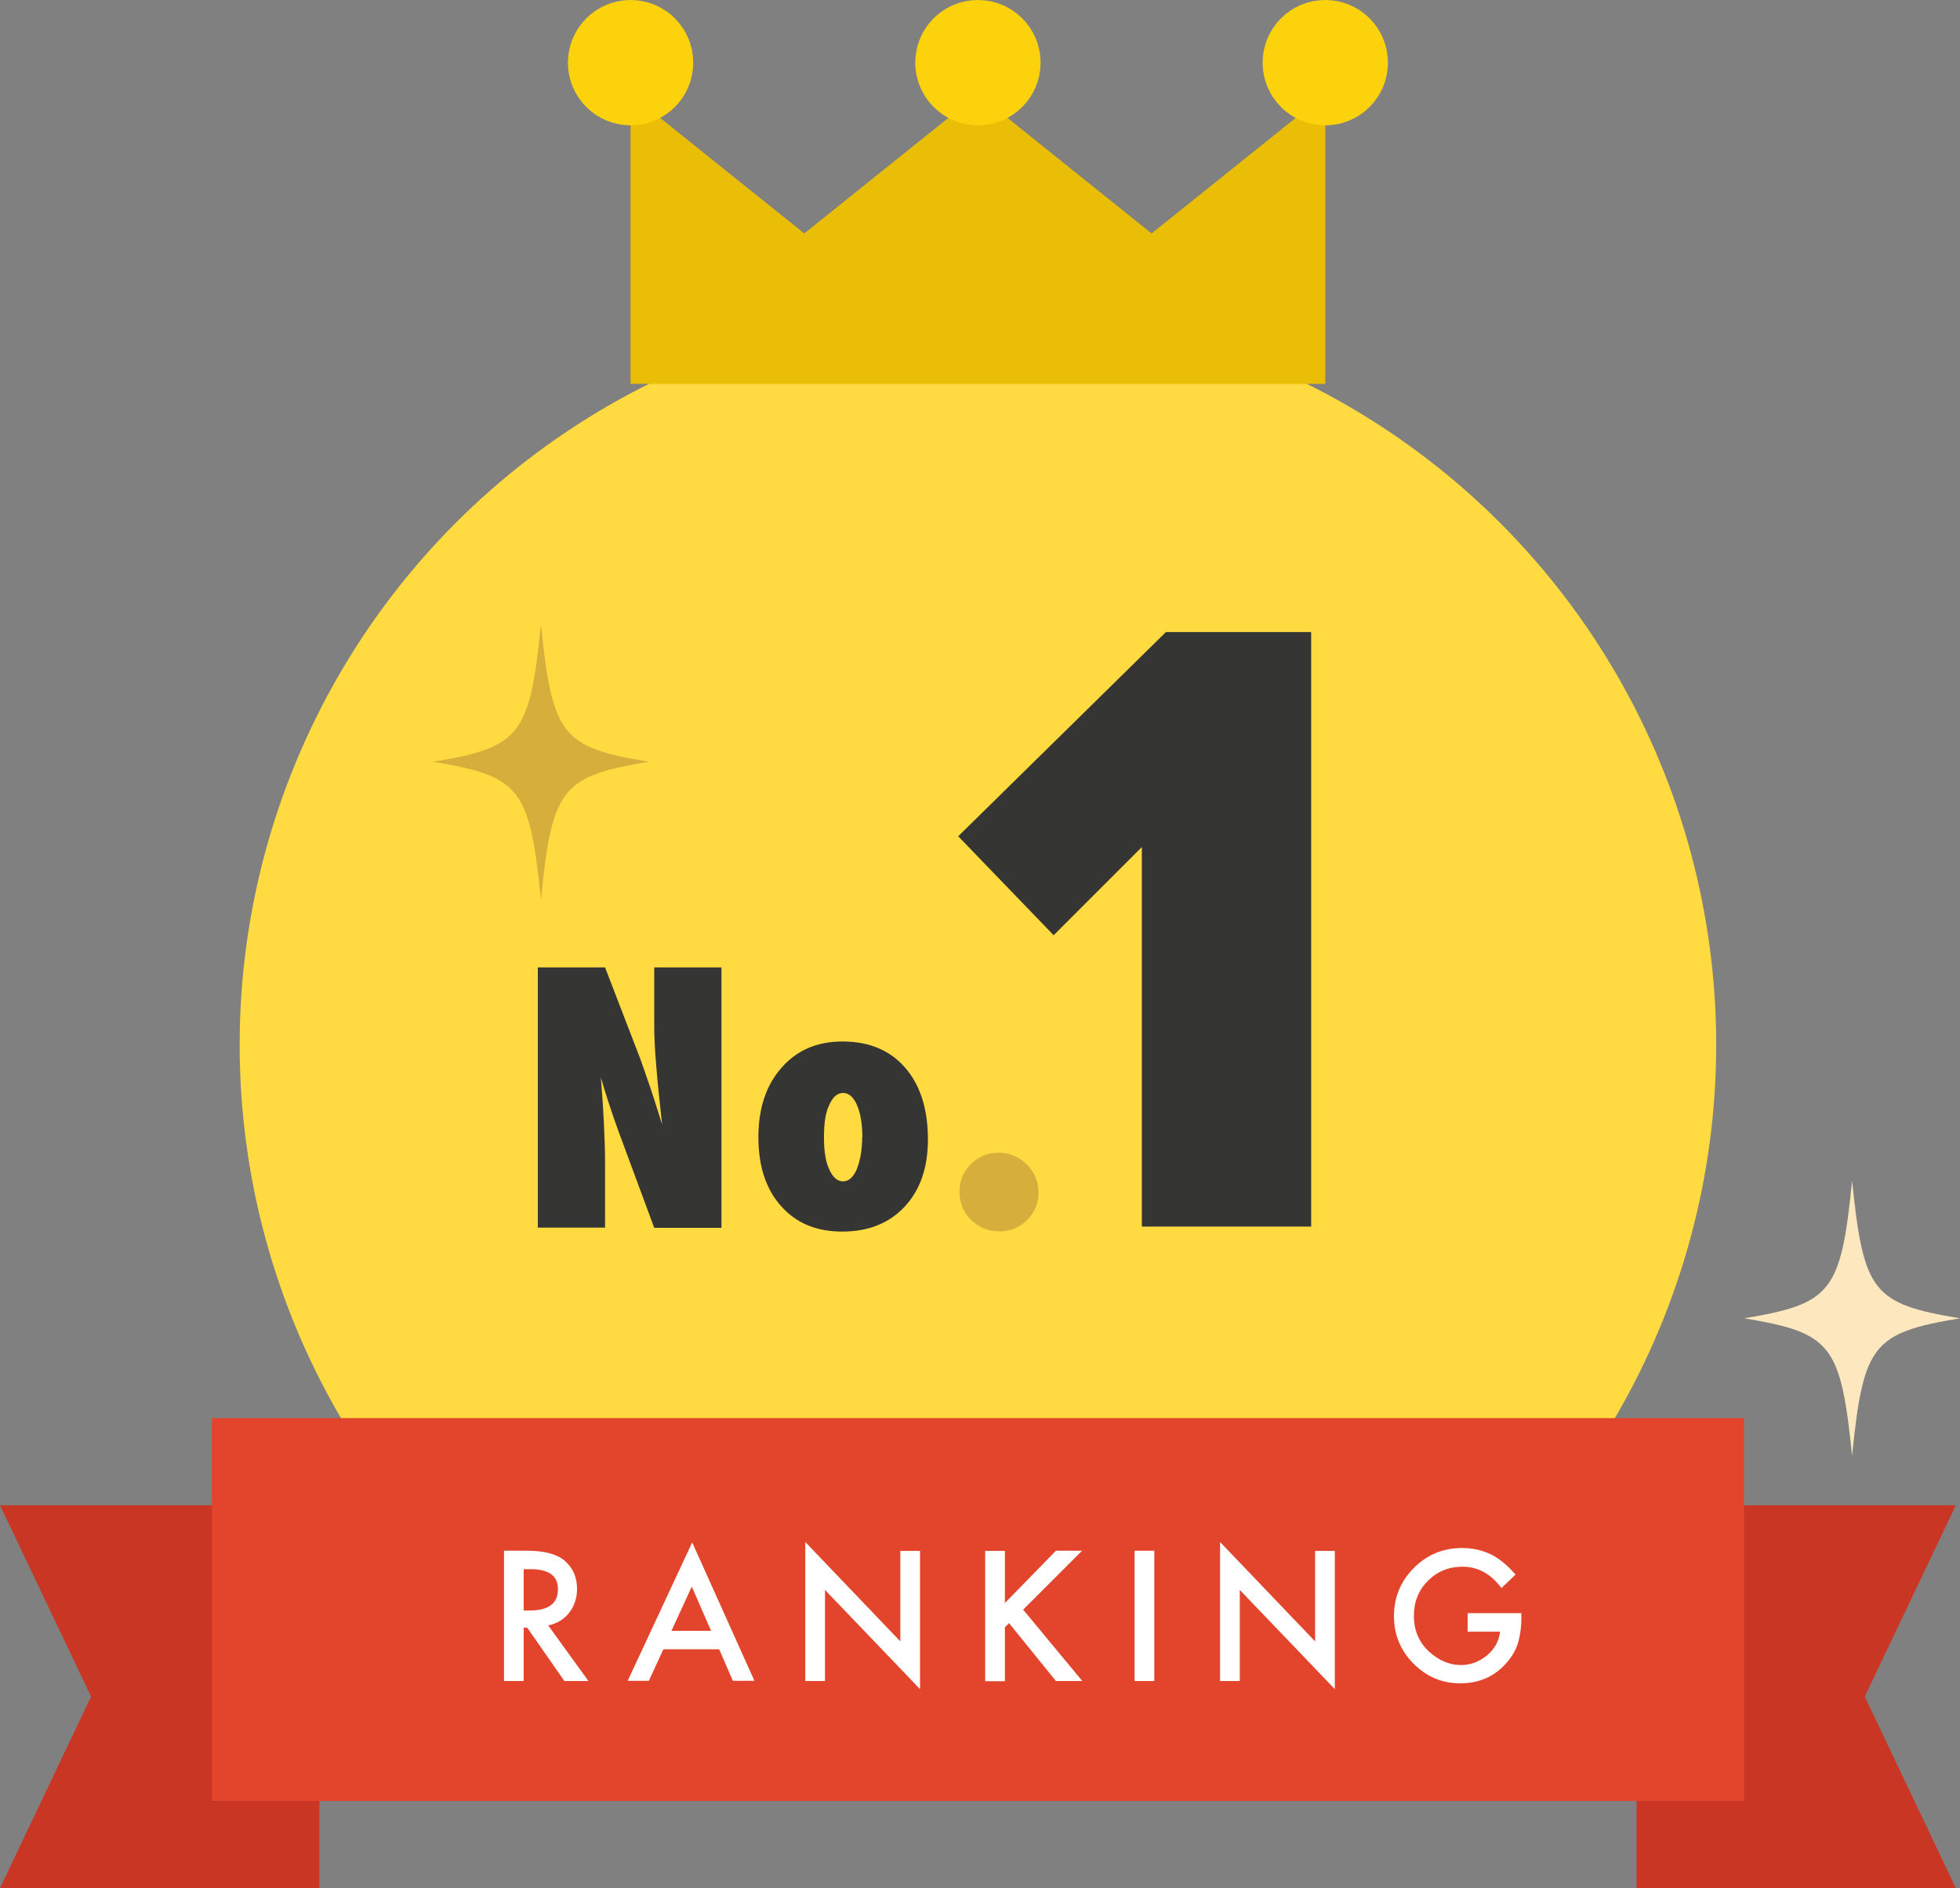
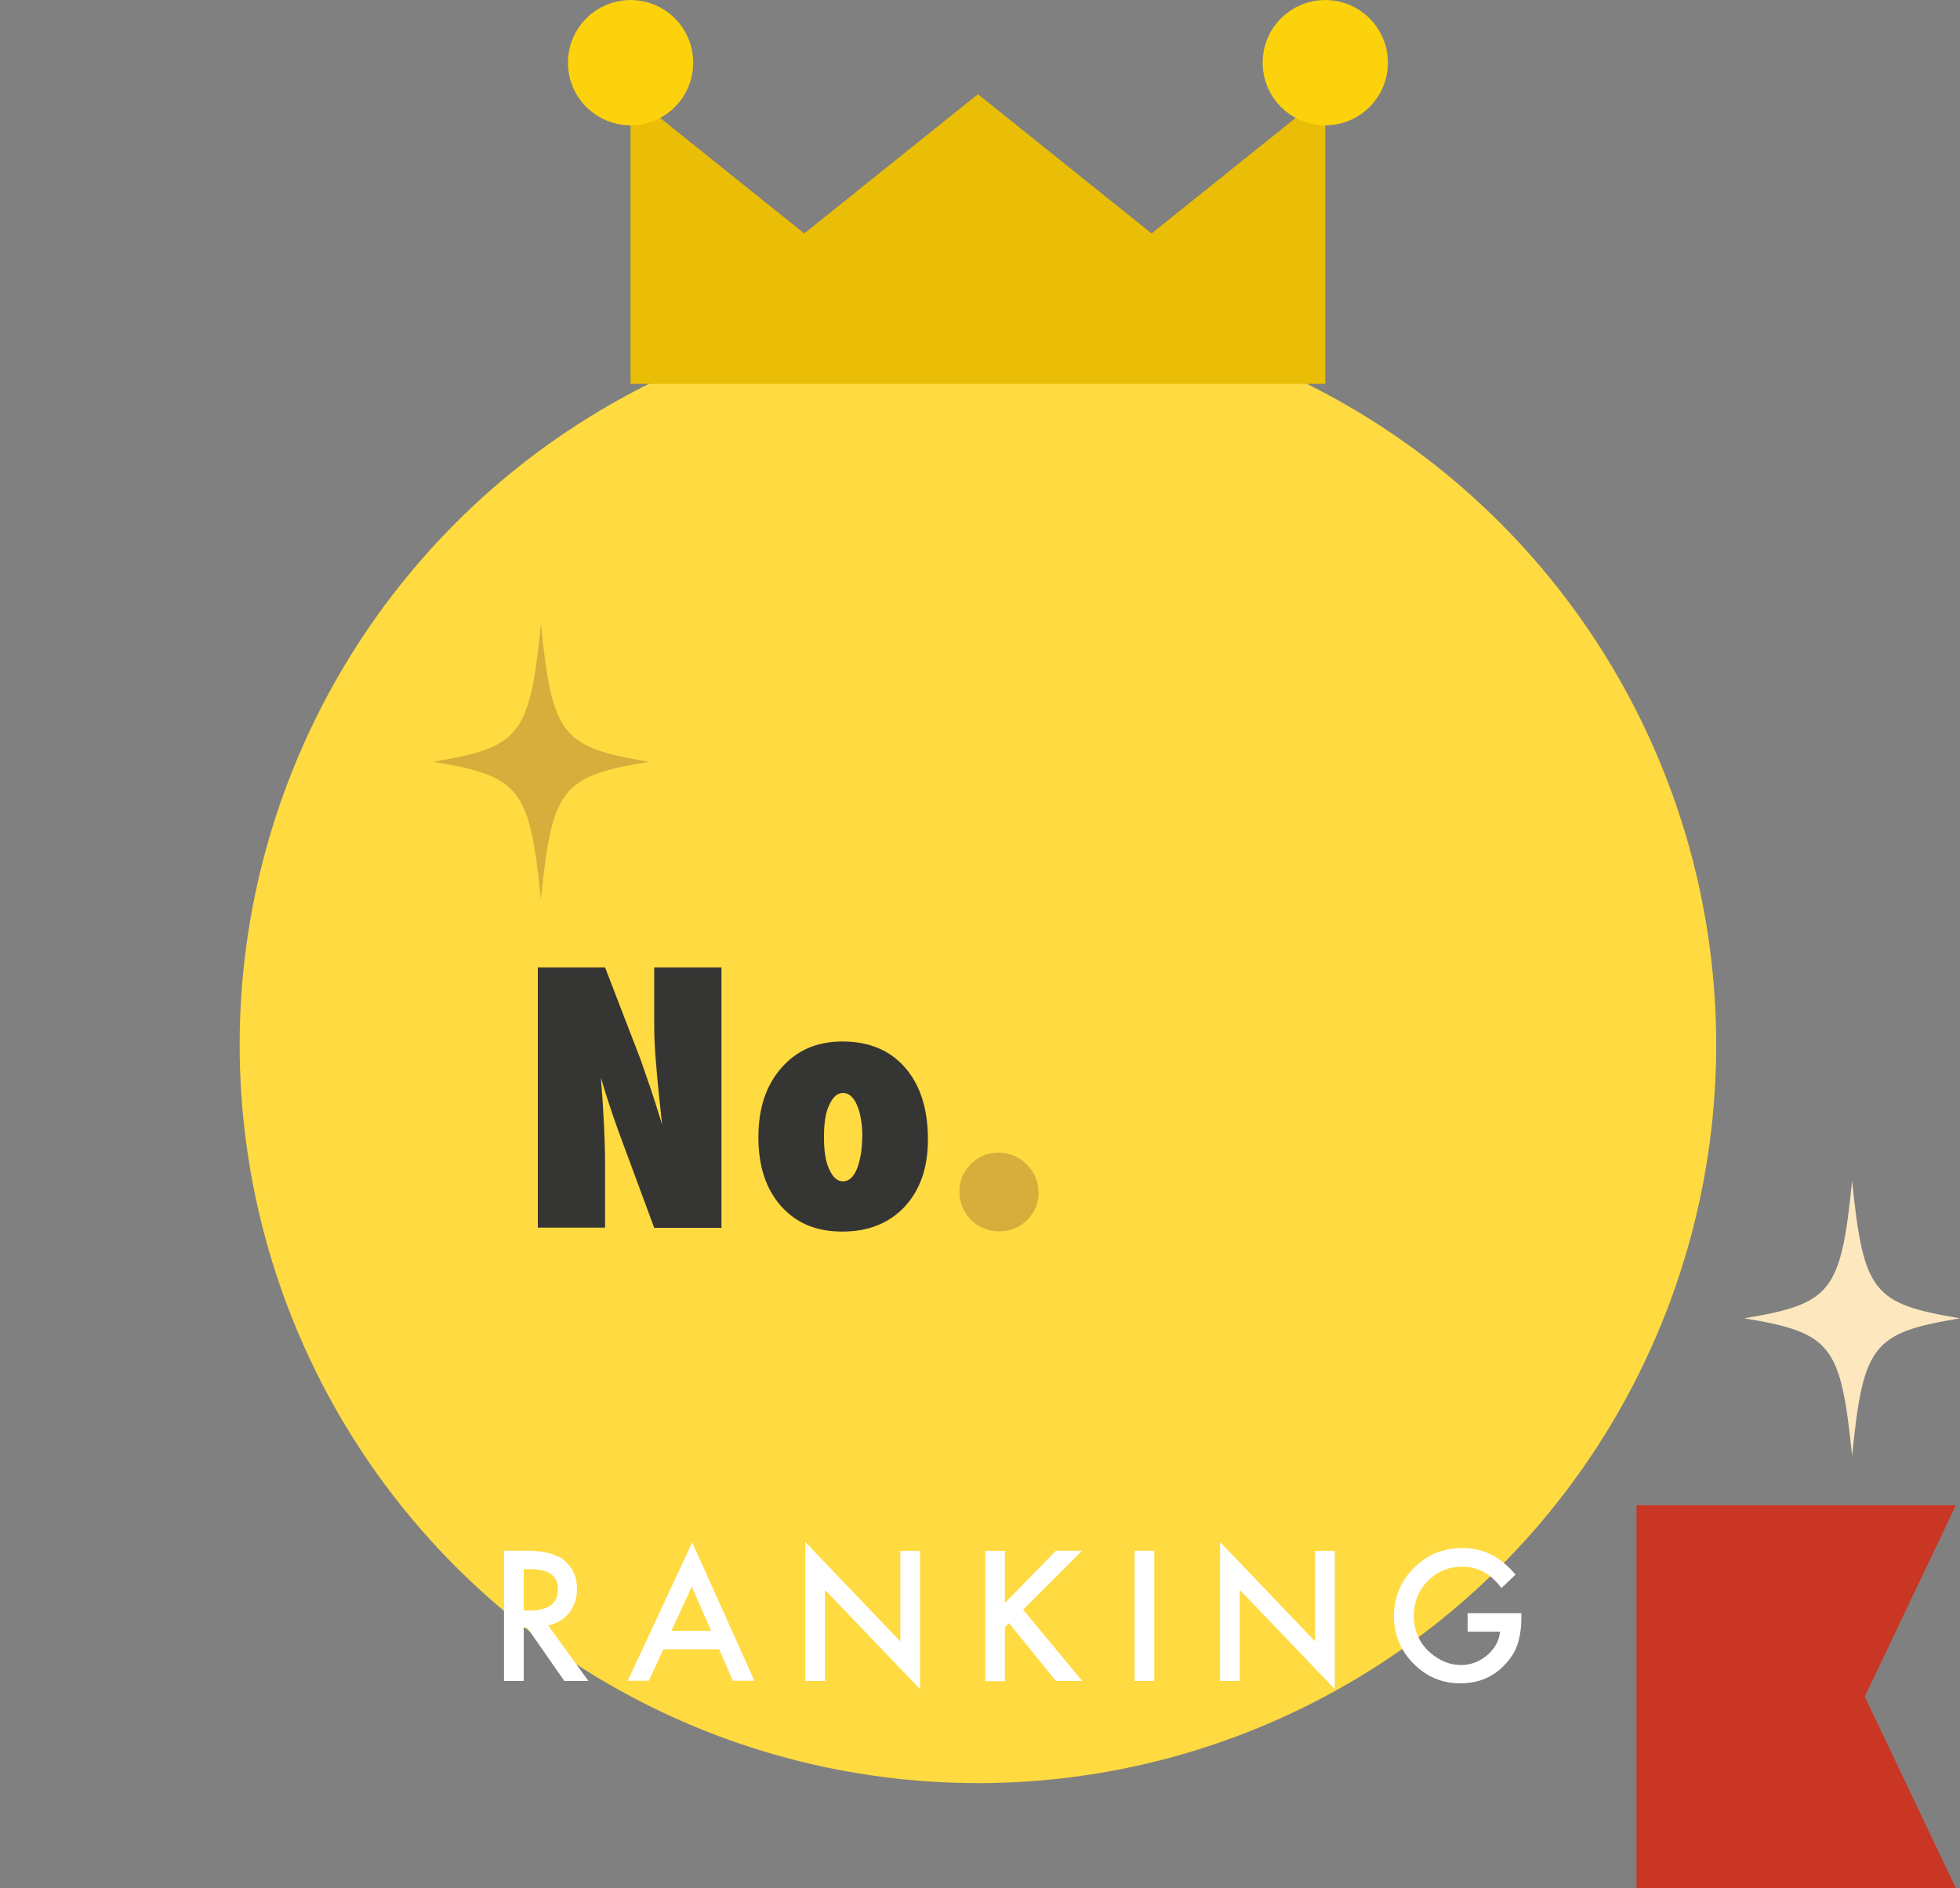
<svg xmlns="http://www.w3.org/2000/svg" id="Layer_2" viewBox="0 0 94.46 90.99">
  <rect x="0" y="0" width="94.46" height="90.99" fill="#808080" stroke="none" />
  <defs>
    <style>.cls-1{fill:#eabe06;}.cls-2{fill:#fff;}.cls-3{fill:#ffda40;}.cls-4{fill:#fce7be;}.cls-5{fill:#c93623;}.cls-6{fill:#e2452b;}.cls-7{fill:#d6ae3c;}.cls-8{fill:#353534;}.cls-9{fill:#fcd20d;stroke:#fcd20d;stroke-linejoin:round;stroke-width:3px;}</style>
  </defs>
  <g id="Layer_1-2">
    <circle class="cls-3" cx="47.13" cy="50.35" r="35.58" />
    <polygon class="cls-1" points="63.87 18.5 30.39 18.5 30.39 4.54 38.76 11.25 47.13 4.54 55.5 11.25 63.87 4.54 63.87 18.5" />
-     <path class="cls-9" d="m48.65,3.02c0,.84-.68,1.52-1.52,1.52s-1.52-.68-1.52-1.52.68-1.52,1.52-1.52,1.52.68,1.52,1.52Z" />
    <path class="cls-9" d="m65.39,3.02c0,.84-.68,1.52-1.52,1.52s-1.52-.68-1.52-1.52.68-1.52,1.52-1.52,1.52.68,1.52,1.52Z" />
    <path class="cls-9" d="m31.91,3.02c0,.84-.68,1.52-1.52,1.52s-1.52-.68-1.52-1.52.68-1.52,1.52-1.52,1.52.68,1.52,1.52Z" />
    <path class="cls-8" d="m25.92,59.17v-12.55h3.24l1.7,4.41c.09.26.2.56.31.89.12.34.25.72.39,1.16l.35,1.11c-.12-1.09-.22-2.02-.28-2.8-.07-.77-.1-1.43-.1-1.95v-2.82h3.24v12.55h-3.24l-1.71-4.62c-.18-.49-.34-.96-.48-1.39-.14-.43-.27-.84-.38-1.23.07.88.12,1.65.15,2.31.03.66.05,1.23.05,1.72v3.2h-3.24Z" />
    <path class="cls-8" d="m44.72,54.91c0,1.36-.37,2.43-1.12,3.24-.75.8-1.75,1.2-3.01,1.2s-2.22-.41-2.95-1.23c-.73-.82-1.09-1.93-1.09-3.32s.37-2.5,1.11-3.34c.74-.85,1.72-1.27,2.94-1.27,1.28,0,2.29.42,3.02,1.26.73.84,1.1,1.99,1.1,3.46Zm-3.16-.11c0-.33-.02-.62-.07-.88-.04-.26-.11-.49-.19-.67-.08-.19-.18-.33-.29-.43-.11-.1-.24-.15-.38-.15-.28,0-.5.2-.67.59-.17.34-.25.85-.25,1.54s.08,1.18.25,1.54c.17.39.39.59.67.59.27,0,.49-.19.66-.58.17-.43.26-.94.26-1.52Z" />
    <path class="cls-7" d="m50.05,57.49c0,.51-.19.95-.56,1.31-.36.36-.81.54-1.33.54s-.97-.18-1.36-.55c-.37-.37-.56-.83-.56-1.36s.18-.96.55-1.33c.37-.37.81-.55,1.33-.55s.99.19,1.37.57c.37.37.56.83.56,1.37Z" />
-     <polygon class="cls-5" points="15.39 90.99 0 90.99 4.39 81.76 0 72.54 15.39 72.54 15.39 90.99" />
    <polygon class="cls-5" points="78.87 72.54 94.26 72.54 89.87 81.76 94.26 90.99 78.87 90.99 78.87 72.54" />
-     <rect class="cls-6" x="10.21" y="68.34" width="73.84" height="18.45" />
    <path class="cls-2" d="m26.42,78.33l1.94,2.68h-1.16l-1.79-2.57h-.17v2.57h-.95v-6.28h1.11c.83,0,1.43.16,1.8.47.41.35.61.8.61,1.37,0,.44-.13.83-.38,1.15-.25.32-.59.52-1.01.61Zm-1.18-.72h.3c.9,0,1.35-.34,1.35-1.03,0-.64-.44-.96-1.31-.96h-.34v1.99Z" />
    <path class="cls-2" d="m34.66,79.48h-2.69l-.7,1.52h-1.02l3.11-6.67,3,6.67h-1.04l-.66-1.52Zm-.39-.89l-.93-2.13-.98,2.13h1.91Z" />
    <path class="cls-2" d="m38.81,81.01v-6.7l4.58,4.79v-4.36h.95v6.66l-4.58-4.78v4.39h-.95Z" />
    <path class="cls-2" d="m48.45,77.23l2.44-2.5h1.26l-2.84,2.84,2.85,3.44h-1.27l-2.26-2.79-.2.2v2.6h-.95v-6.28h.95v2.5Z" />
-     <path class="cls-2" d="m55.63,74.73v6.28h-.95v-6.28h.95Z" />
+     <path class="cls-2" d="m55.63,74.73v6.28h-.95v-6.28Z" />
    <path class="cls-2" d="m58.8,81.01v-6.7l4.58,4.79v-4.36h.95v6.66l-4.58-4.78v4.39h-.95Z" />
    <path class="cls-2" d="m70.73,77.74h2.59v.21c0,.47-.06.89-.17,1.25-.11.34-.29.65-.55.94-.58.66-1.32.98-2.22.98s-1.63-.32-2.26-.95c-.63-.64-.94-1.4-.94-2.29s.32-1.68.96-2.32c.64-.64,1.41-.96,2.33-.96.49,0,.95.1,1.37.3.41.2.81.53,1.2.98l-.68.65c-.51-.69-1.14-1.03-1.88-1.03-.66,0-1.22.23-1.67.69-.45.45-.67,1.01-.67,1.69s.25,1.28.75,1.73c.47.42.98.63,1.52.63.47,0,.88-.16,1.26-.47.37-.32.58-.7.62-1.14h-1.56v-.89Z" />
-     <path class="cls-8" d="m55.03,59.12v-18.3l-4.25,4.25-4.6-4.77,10.01-9.84h7v28.65h-8.16Z" />
    <path class="cls-4" d="m94.46,63.53c-4.21.7-4.66,1.26-5.2,6.63-.55-5.37-.99-5.93-5.2-6.63,4.21-.7,4.66-1.26,5.2-6.63.55,5.37.99,5.93,5.2,6.63Z" />
    <path class="cls-7" d="m31.27,36.71c-4.21.7-4.66,1.26-5.2,6.63-.55-5.37-.99-5.93-5.2-6.63,4.21-.7,4.66-1.26,5.2-6.63.55,5.37.99,5.93,5.2,6.63Z" />
  </g>
</svg>